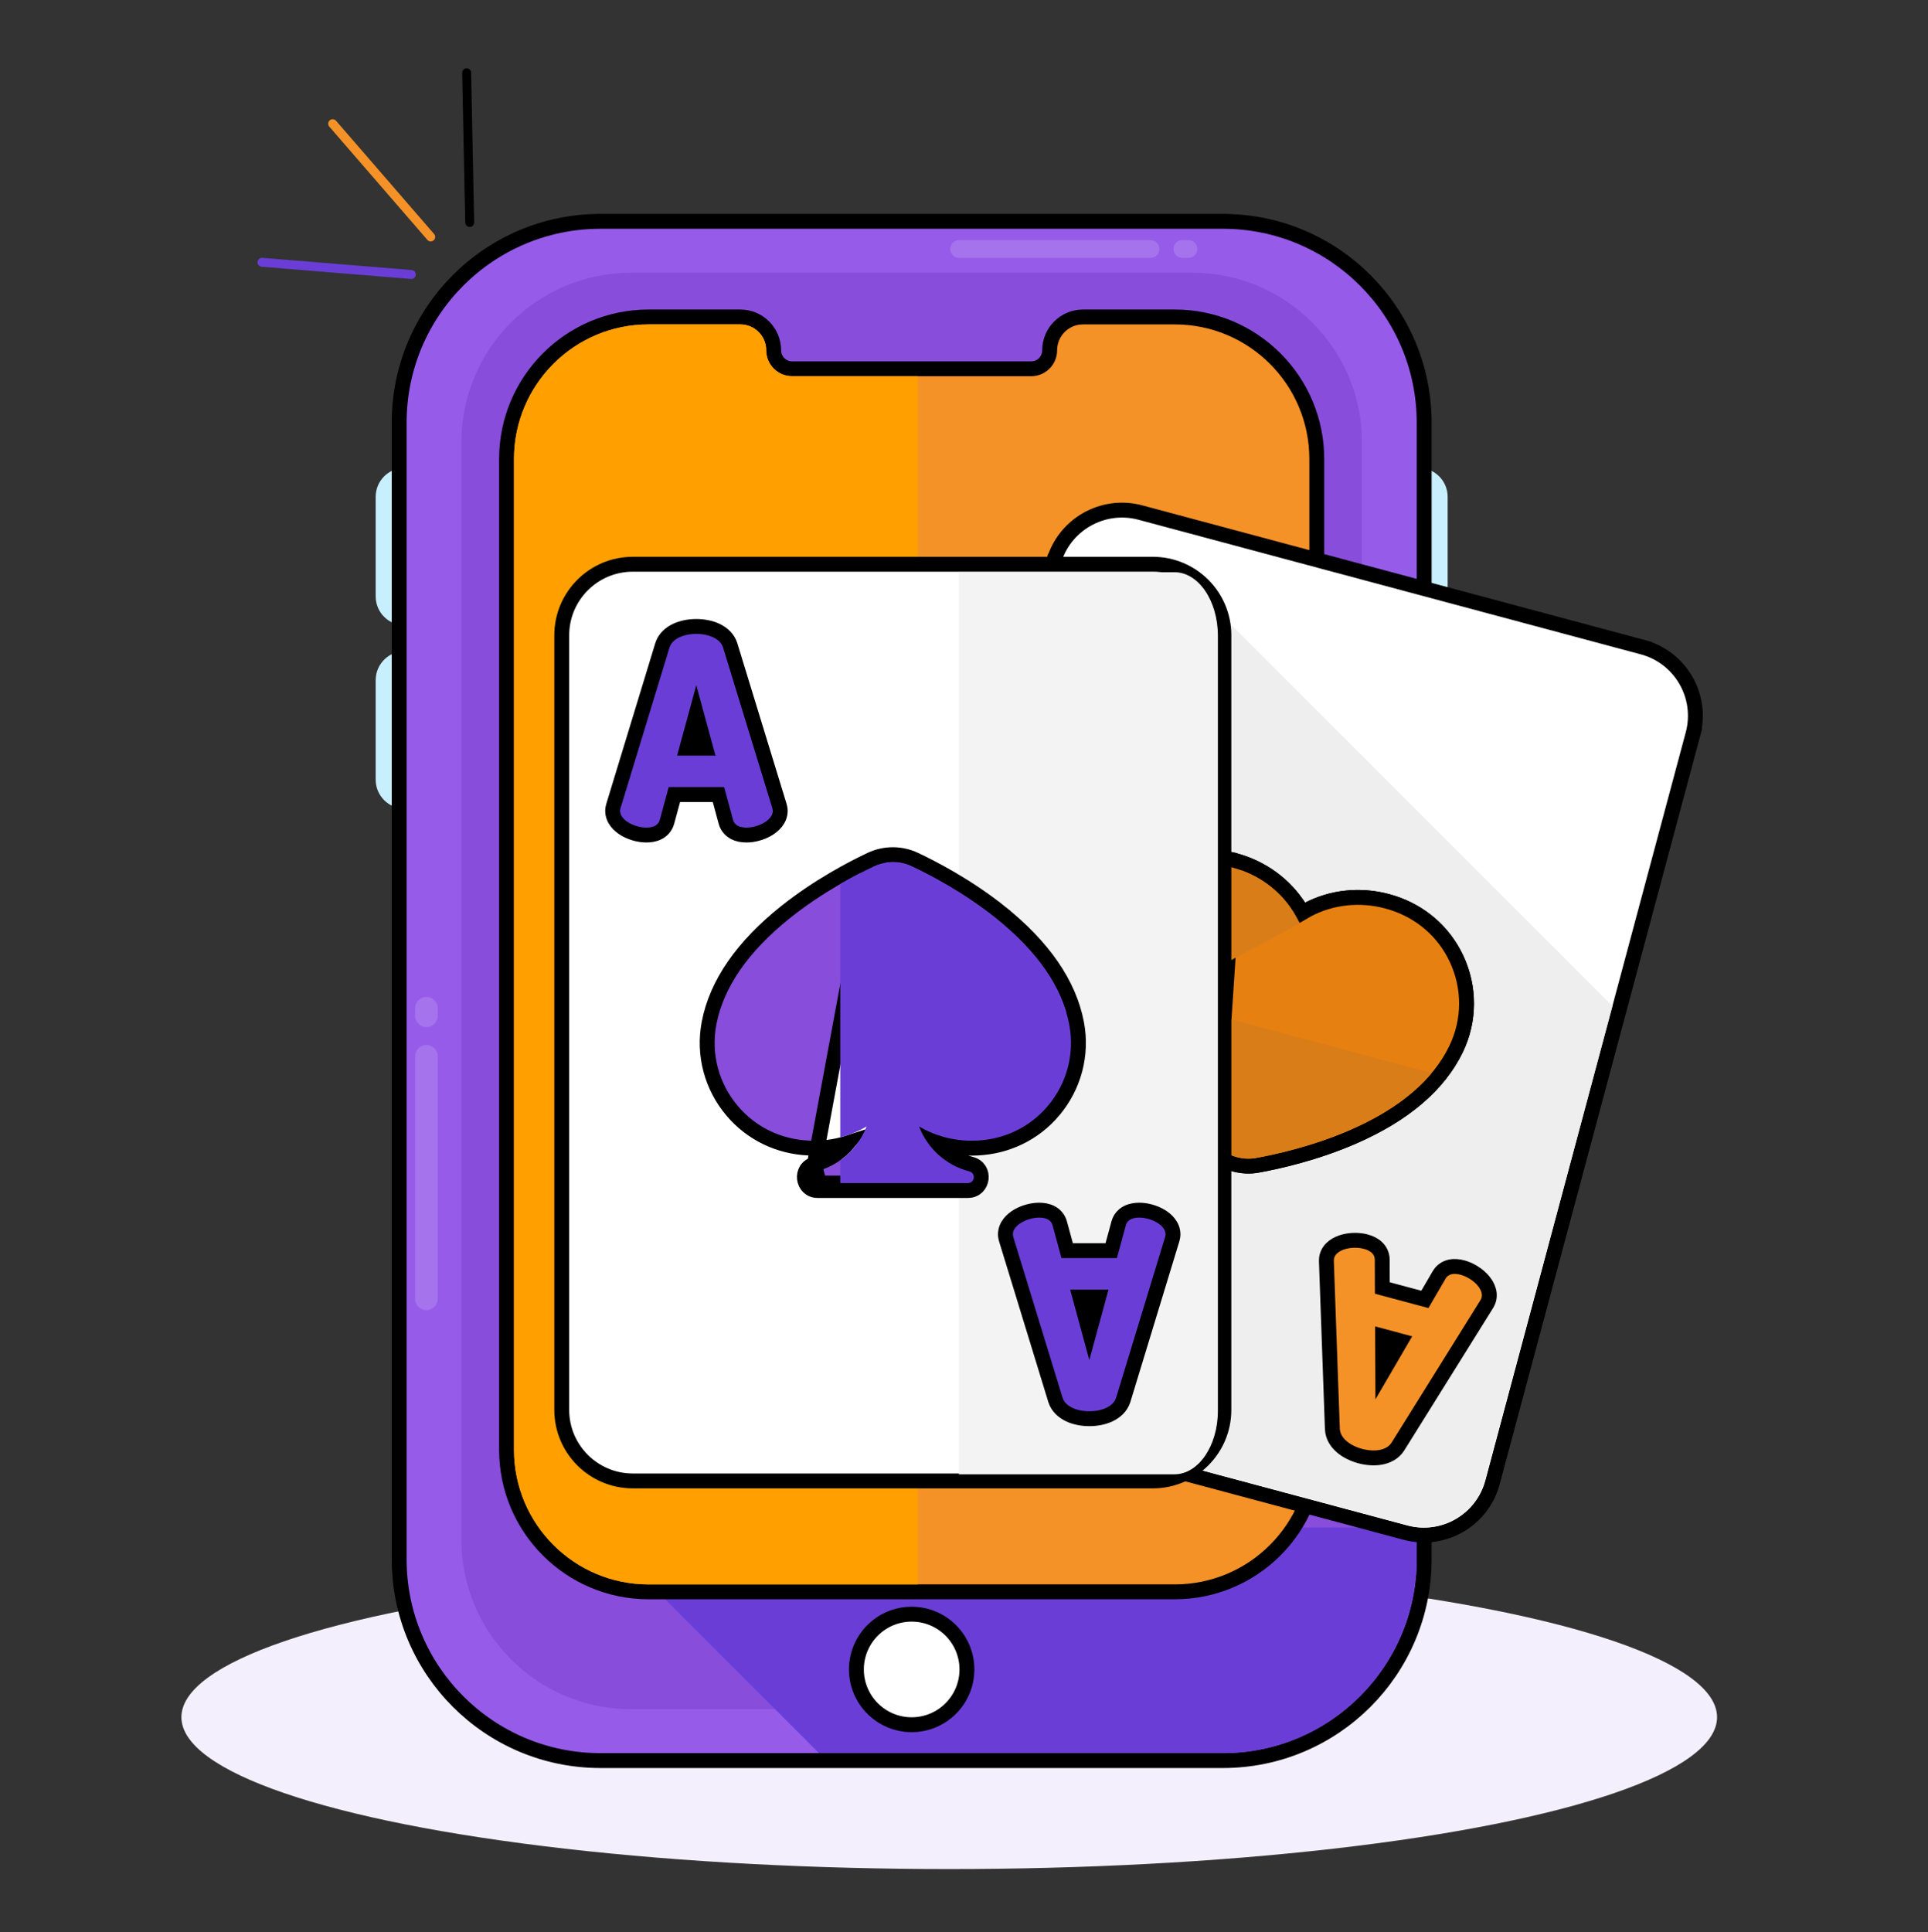
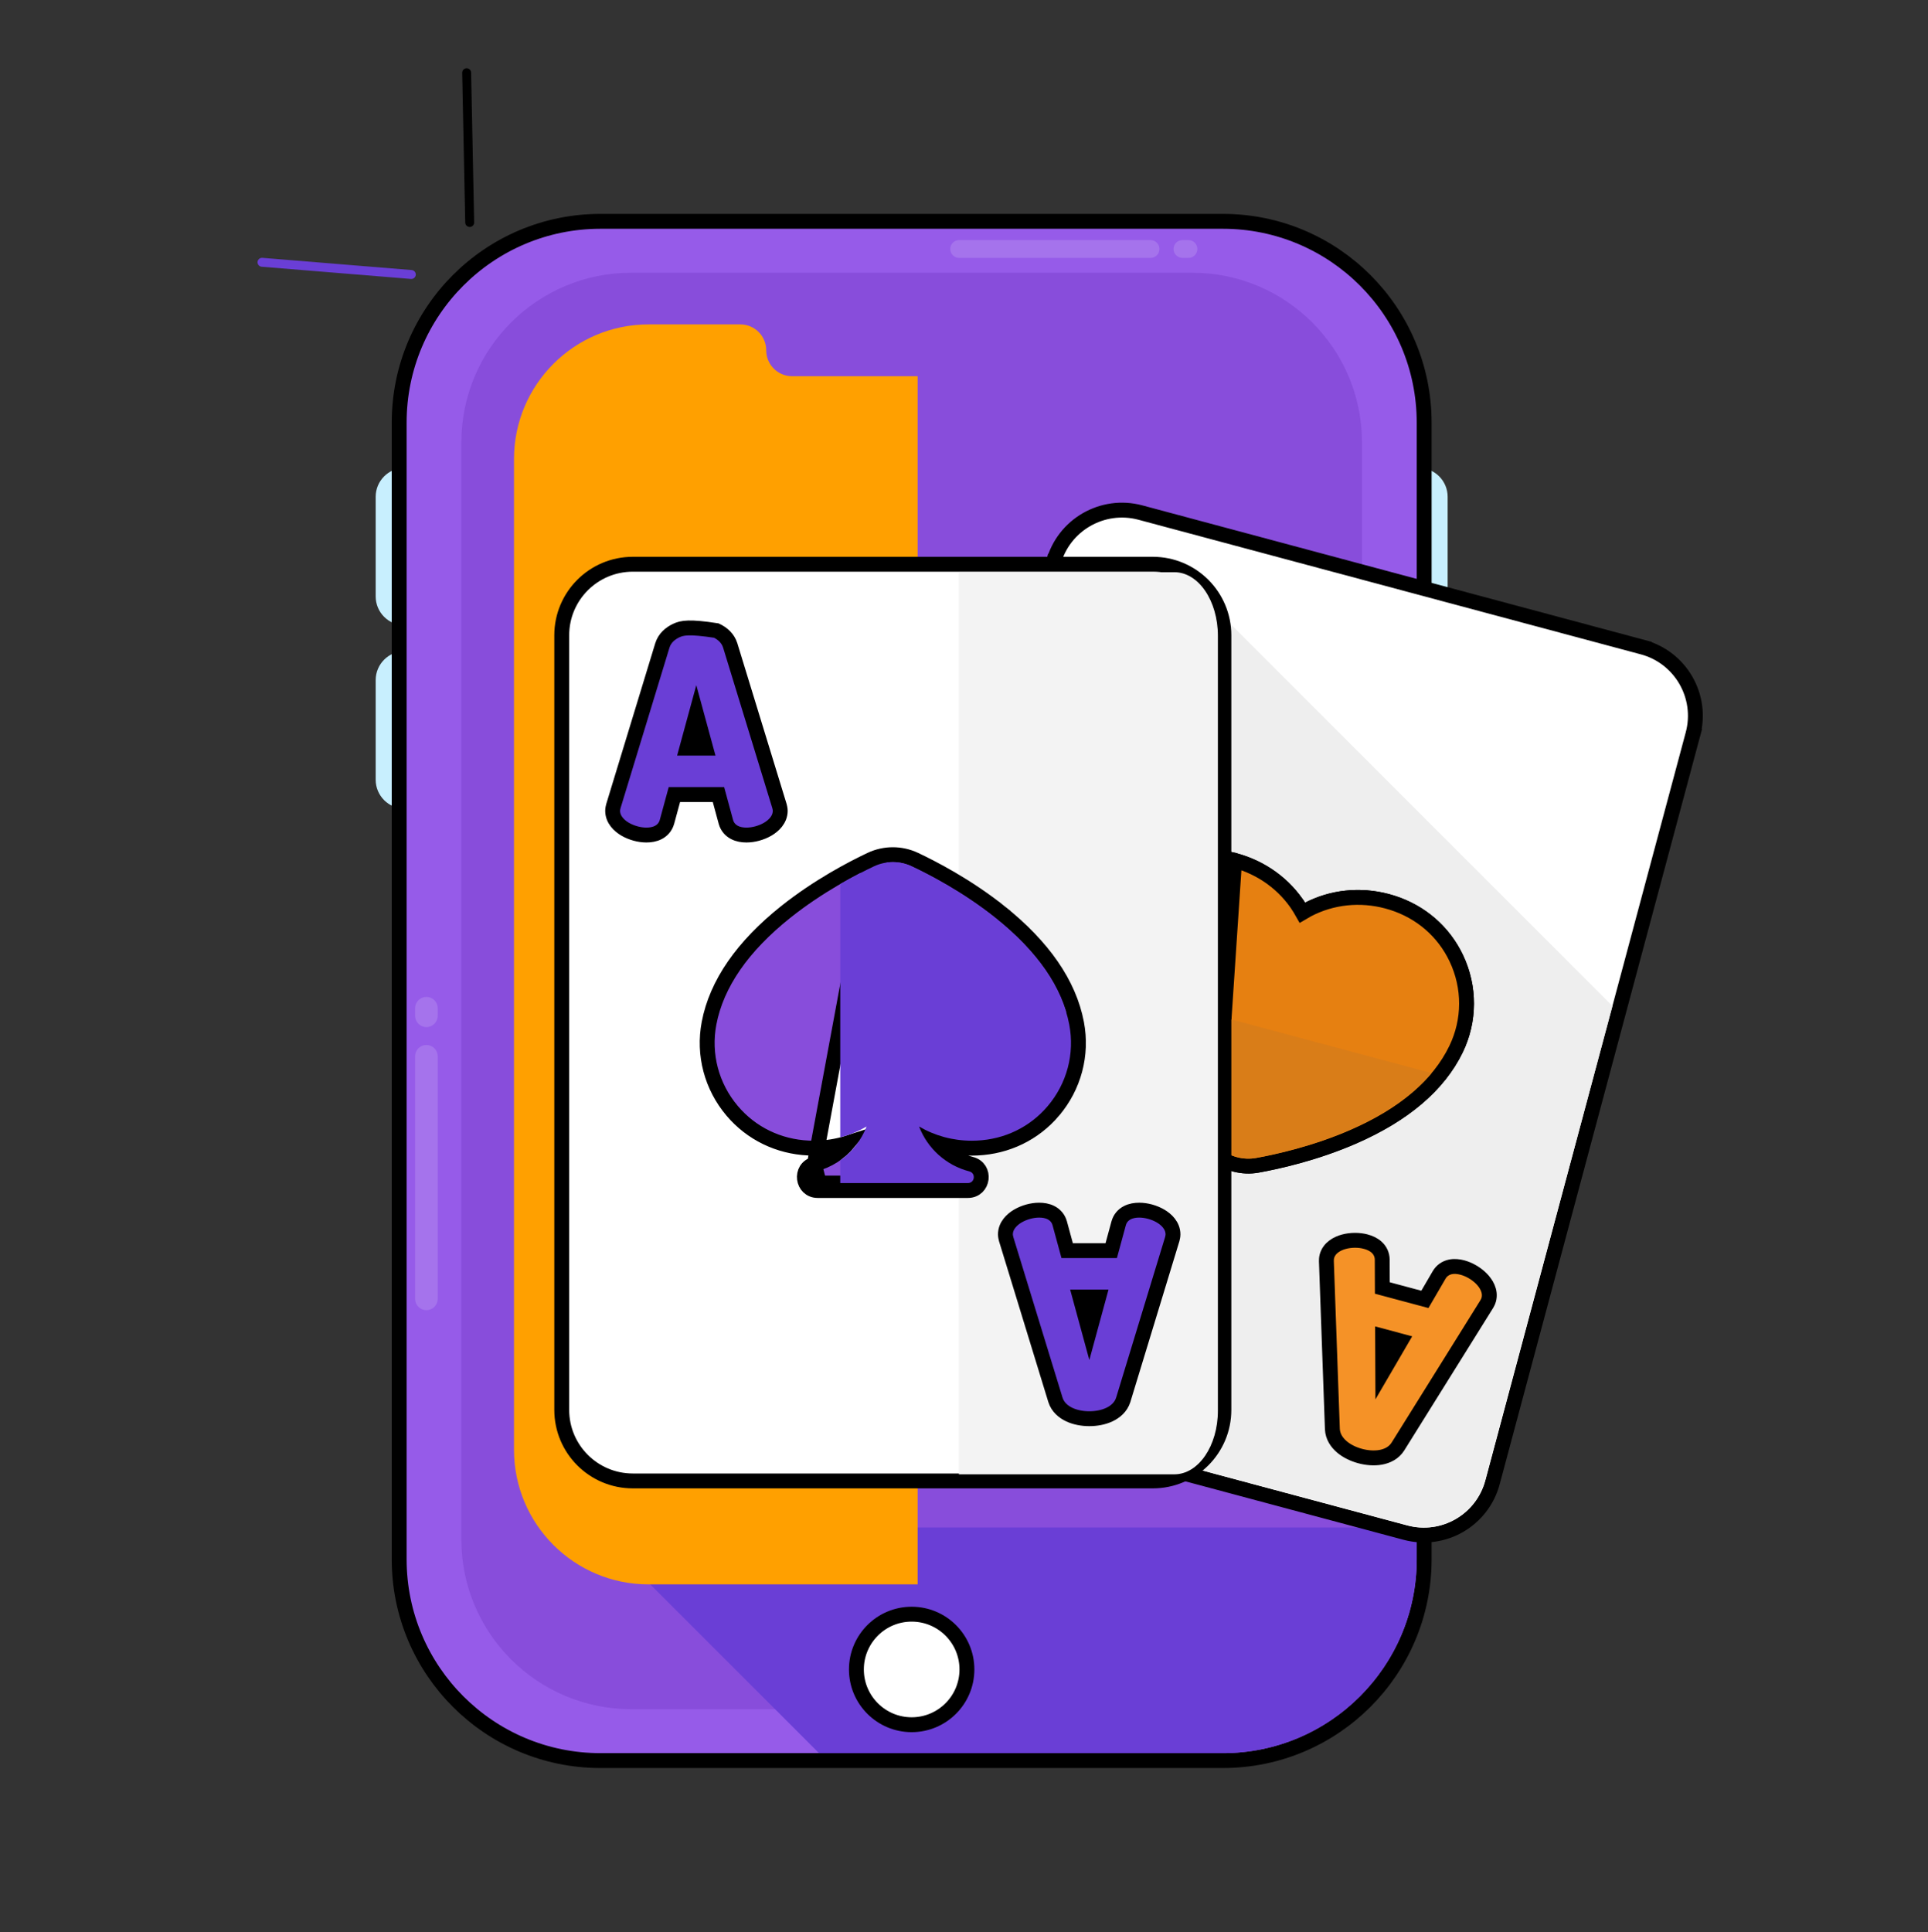
<svg xmlns="http://www.w3.org/2000/svg" width="457" height="458" viewBox="0 0 457 458" fill="none">
  <rect x="0" y="0" width="457" height="458" fill="#333333" stroke="none" />
-   <ellipse cx="225" cy="407" rx="182" ry="36" fill="#F4EFFC" />
  <path d="M101.329 148.208H95.897C92.115 148.208 89.049 145.142 89.049 141.36V117.746C89.049 113.963 92.115 110.897 95.897 110.897H101.329V148.208Z" fill="#C8EFFE" />
  <path d="M101.329 191.658H95.897C92.115 191.658 89.049 188.592 89.049 184.81V161.196C89.049 157.413 92.115 154.347 95.897 154.347H101.329V191.658Z" fill="#C8EFFE" />
  <path d="M330.86 148.208H336.292C340.074 148.208 343.14 145.142 343.14 141.36V117.746C343.14 113.963 340.074 110.897 336.292 110.897H330.86V148.208Z" fill="#C8EFFE" />
  <path d="M337.574 369.569V100.176C337.574 73.823 316.21 52.459 289.857 52.459H142.334C115.98 52.459 94.617 73.823 94.617 100.176V369.569C94.617 395.923 115.981 417.286 142.334 417.286H289.857C316.21 417.286 337.574 395.922 337.574 369.569Z" fill="#965BE9" stroke="black" stroke-width="3.528" />
  <path d="M282.59 64.644H149.601C127.371 64.644 109.35 82.665 109.35 104.895V364.849C109.35 387.079 127.371 405.1 149.601 405.1H282.59C304.82 405.1 322.841 387.079 322.841 364.848V104.895C322.841 82.665 304.82 64.644 282.59 64.644Z" fill="#884DDB" />
  <path d="M140.647 362.036L194.134 415.522H289.856C315.236 415.522 335.809 394.948 335.809 369.569V362.036H140.647Z" fill="#6A3ED6" />
-   <path d="M312.119 343.625V108.792C312.119 90.2 297.047 75.128 278.456 75.128H256.709C252.344 75.128 248.806 78.666 248.806 83.031C248.806 85.447 246.848 87.406 244.432 87.406H187.758C185.341 87.406 183.383 85.447 183.383 83.031C183.383 78.666 179.845 75.128 175.481 75.128H153.734C135.142 75.128 120.071 90.2 120.071 108.792V343.625C120.071 362.217 135.142 377.288 153.734 377.288H278.456C297.047 377.288 312.119 362.217 312.119 343.625Z" fill="#F59227" stroke="black" stroke-width="3.528" />
  <path d="M217.512 89.17H187.758C184.367 89.17 181.619 86.422 181.619 83.031C181.619 79.641 178.87 76.892 175.481 76.892H153.734C136.117 76.892 121.835 91.174 121.835 108.792V343.625C121.835 361.242 136.117 375.524 153.734 375.524H217.512V89.17H217.512Z" fill="#FFA000" />
  <path d="M216.095 408.784C223.329 408.784 229.194 402.92 229.194 395.685C229.194 388.451 223.329 382.586 216.095 382.586C208.86 382.586 202.996 388.451 202.996 395.685C202.996 402.92 208.86 408.784 216.095 408.784Z" fill="white" stroke="black" stroke-width="3.528" />
  <path d="M270.314 121.485L270.314 121.485C261.328 119.078 252.092 124.41 249.684 133.396L251.388 133.853L249.684 133.396L202.17 310.721L203.874 311.178L202.17 310.721C199.763 319.707 205.094 328.943 214.081 331.351L333.142 363.253C342.128 365.661 351.364 360.329 353.772 351.342L401.286 174.017L399.582 173.56L401.286 174.017C403.693 165.031 398.361 155.795 389.375 153.387L388.92 155.086L389.375 153.387L270.314 121.485Z" fill="white" stroke="black" stroke-width="3.528" />
  <path d="M382.201 238.424L352.064 350.887C349.91 358.928 341.643 363.703 333.595 361.549L214.537 329.649C206.496 327.488 201.721 319.221 203.875 311.18L249.547 140.732H284.508L382.201 238.424Z" fill="#EEEEEE" />
  <path d="M288.01 273.507L288.01 273.506C284.457 270.504 277.604 264.265 271.69 256.241C263.997 245.802 260.28 235.638 260.994 226.078C261.556 218.556 265.454 211.765 271.676 207.455C277.445 203.457 284.47 202.104 291.422 203.629L288.01 273.507ZM288.01 273.507C289.368 274.654 290.996 275.502 292.725 275.965C294.455 276.43 296.289 276.509 298.039 276.195L298.04 276.195C302.619 275.371 311.673 273.394 320.806 269.402C332.688 264.208 340.989 257.264 345.151 248.628C348.426 241.833 348.446 234.003 345.213 227.159L345.213 227.159C342.215 220.812 336.808 216.129 330.025 213.973C329.627 213.847 329.221 213.728 328.819 213.62C322.405 211.901 315.7 212.598 309.952 215.611C309.53 215.832 309.117 216.064 308.712 216.306C308.482 215.894 308.24 215.487 307.986 215.084L307.985 215.084C304.513 209.601 299.056 205.645 292.641 203.926L292.641 203.926M288.01 273.507L292.641 203.926M292.641 203.926C292.24 203.819 291.83 203.719 291.422 203.629L292.641 203.926Z" fill="#F59227" stroke="black" stroke-width="3.528" />
  <path d="M288.01 273.507L288.01 273.506C284.457 270.504 277.604 264.265 271.69 256.241C263.997 245.802 260.28 235.638 260.994 226.078C261.556 218.556 265.454 211.765 271.676 207.455C277.445 203.457 284.47 202.104 291.422 203.629L288.01 273.507ZM288.01 273.507C289.368 274.654 290.996 275.502 292.725 275.965C294.455 276.43 296.289 276.509 298.039 276.195L298.04 276.195C302.619 275.371 311.673 273.394 320.806 269.402C332.688 264.208 340.989 257.264 345.151 248.628C348.426 241.833 348.446 234.003 345.213 227.159L345.213 227.159C342.215 220.812 336.808 216.129 330.025 213.973C329.627 213.847 329.221 213.728 328.819 213.62C322.405 211.901 315.7 212.598 309.952 215.611C309.53 215.832 309.117 216.064 308.712 216.306C308.482 215.894 308.24 215.487 307.986 215.084L307.985 215.084C304.513 209.601 299.056 205.645 292.641 203.926L292.641 203.926M288.01 273.507L292.641 203.926M292.641 203.926C292.24 203.819 291.83 203.719 291.422 203.629L292.641 203.926Z" fill="#E68011" stroke="black" stroke-width="3.528" />
  <path d="M263.164 233.934C264.35 240.702 267.678 247.822 273.11 255.194C278.909 263.063 285.648 269.201 289.148 272.159C290.306 273.138 291.701 273.865 293.182 274.262C294.663 274.658 296.235 274.726 297.727 274.458C302.238 273.646 311.143 271.7 320.099 267.784C328.49 264.117 334.932 259.613 339.343 254.345L263.164 233.934Z" fill="#D97D18" />
-   <path d="M306.495 216.028C303.268 210.931 298.186 207.238 292.185 205.63C291.809 205.53 291.425 205.436 291.044 205.352C284.561 203.93 278.039 205.191 272.68 208.905C266.894 212.914 263.276 219.221 262.754 226.209C262.383 231.173 263.28 236.368 265.425 241.747L308.026 218.865C307.589 217.896 307.078 216.948 306.495 216.028Z" fill="#D97D18" />
  <path d="M287.291 185.817L285.875 146.102C285.777 143.818 283.344 142.071 280.576 141.329C277.808 140.587 274.827 140.884 273.601 142.812L252.577 176.514C252.452 176.739 252.328 176.964 252.279 177.144C251.682 179.369 254.676 181.913 257.263 182.606C258.767 183.009 260.1 182.851 260.8 181.684L264.86 174.711L277.555 178.113L277.585 186.182C277.608 187.542 278.682 188.345 280.186 188.748C282.773 189.442 286.638 188.736 287.235 186.51C287.284 186.33 287.287 186.073 287.291 185.817ZM268.72 168.008L277.433 153.061L277.504 170.362L268.72 168.008Z" fill="#FE646F" />
  <path d="M314.4 298.888L314.399 298.936L314.401 298.985L315.817 338.7L315.817 338.7L315.818 338.713C315.894 340.501 316.884 341.932 318.091 342.95C319.299 343.969 320.849 344.692 322.422 345.114C323.995 345.536 325.7 345.684 327.255 345.406C328.81 345.128 330.382 344.384 331.343 342.873L331.347 342.867L331.351 342.86L352.375 309.158L352.398 309.122L352.418 309.084C352.425 309.073 352.432 309.061 352.44 309.047C352.542 308.865 352.769 308.462 352.879 308.058L352.88 308.052C353.427 306.013 352.273 304.193 351.128 303.044C349.918 301.83 348.251 300.858 346.649 300.429L346.649 300.429C345.74 300.185 344.724 300.064 343.74 300.283C342.694 300.515 341.76 301.118 341.142 302.147L341.137 302.157L341.131 302.167L337.749 307.974L327.659 305.271L327.634 298.55L327.634 298.539L327.634 298.528C327.614 297.328 327.107 296.338 326.317 295.615C325.574 294.933 324.634 294.53 323.726 294.286L323.725 294.286C322.123 293.857 320.194 293.866 318.539 294.312C316.972 294.734 315.063 295.733 314.516 297.772L314.516 297.772C314.409 298.172 314.403 298.639 314.4 298.838C314.4 298.857 314.4 298.874 314.4 298.888ZM327.725 316.679L332.049 317.837L327.76 325.194L327.725 316.679Z" fill="#F59227" stroke="black" stroke-width="3.528" />
  <path d="M149.997 351.004H273.258C282.561 351.004 290.102 343.463 290.102 334.159V150.579C290.102 141.276 282.561 133.735 273.258 133.735H149.997C140.694 133.735 133.153 141.276 133.153 150.579V334.16C133.153 343.463 140.694 351.004 149.997 351.004Z" fill="white" stroke="black" stroke-width="3.528" />
  <path d="M278.374 135.622H227.288V349.438H278.374C284.067 349.438 288.681 342.684 288.681 334.353V150.707C288.681 142.375 284.067 135.622 278.374 135.622Z" fill="#F3F3F3" />
-   <path d="M184.758 191.052L184.747 191.007L184.733 190.963L173.085 152.968L173.085 152.968L173.081 152.956C172.545 151.248 171.219 150.122 169.789 149.451C168.359 148.78 166.674 148.482 165.046 148.482C163.417 148.482 161.732 148.78 160.302 149.451C158.873 150.122 157.546 151.248 157.01 152.956L157.007 152.963L157.005 152.97L145.42 190.966L145.408 191.006L145.397 191.048C145.394 191.06 145.39 191.074 145.386 191.09C145.335 191.291 145.219 191.743 145.219 192.165C145.219 194.276 146.804 195.735 148.208 196.549C149.691 197.408 151.552 197.916 153.211 197.916C154.152 197.916 155.165 197.769 156.059 197.303C157.009 196.809 157.755 195.984 158.085 194.83L158.088 194.819L158.091 194.808L159.855 188.323H170.3L172.064 194.808L172.067 194.819L172.07 194.83C172.4 195.983 173.146 196.808 174.096 197.303C174.99 197.769 176.003 197.916 176.943 197.916C178.602 197.916 180.464 197.408 181.947 196.549C183.351 195.735 184.937 194.276 184.937 192.165L184.937 192.158C184.935 191.744 184.82 191.295 184.77 191.1C184.765 191.081 184.761 191.066 184.758 191.052ZM167.284 177.32H162.807L165.046 169.104L167.284 177.32Z" fill="#6A3ED6" stroke="black" stroke-width="3.528" />
+   <path d="M184.758 191.052L184.747 191.007L184.733 190.963L173.085 152.968L173.085 152.968L173.081 152.956C172.545 151.248 171.219 150.122 169.789 149.451C163.417 148.482 161.732 148.78 160.302 149.451C158.873 150.122 157.546 151.248 157.01 152.956L157.007 152.963L157.005 152.97L145.42 190.966L145.408 191.006L145.397 191.048C145.394 191.06 145.39 191.074 145.386 191.09C145.335 191.291 145.219 191.743 145.219 192.165C145.219 194.276 146.804 195.735 148.208 196.549C149.691 197.408 151.552 197.916 153.211 197.916C154.152 197.916 155.165 197.769 156.059 197.303C157.009 196.809 157.755 195.984 158.085 194.83L158.088 194.819L158.091 194.808L159.855 188.323H170.3L172.064 194.808L172.067 194.819L172.07 194.83C172.4 195.983 173.146 196.808 174.096 197.303C174.99 197.769 176.003 197.916 176.943 197.916C178.602 197.916 180.464 197.408 181.947 196.549C183.351 195.735 184.937 194.276 184.937 192.165L184.937 192.158C184.935 191.744 184.82 191.295 184.77 191.1C184.765 191.081 184.761 191.066 184.758 191.052ZM167.284 177.32H162.807L165.046 169.104L167.284 177.32Z" fill="#6A3ED6" stroke="black" stroke-width="3.528" />
  <path d="M238.497 293.687L238.508 293.732L238.522 293.776L250.17 331.771L250.17 331.771L250.174 331.783C250.71 333.491 252.036 334.617 253.466 335.288C254.896 335.959 256.581 336.256 258.209 336.256C259.837 336.256 261.522 335.959 262.953 335.288C264.382 334.617 265.709 333.491 266.245 331.783L266.248 331.776L266.25 331.769L277.835 293.773L277.847 293.733L277.858 293.691C277.861 293.679 277.864 293.665 277.868 293.649C277.92 293.448 278.036 292.996 278.036 292.574C278.036 290.463 276.451 289.004 275.047 288.19C273.564 287.33 271.702 286.823 270.043 286.823C269.103 286.823 268.09 286.969 267.196 287.435C266.246 287.93 265.5 288.755 265.17 289.909L265.167 289.92L265.164 289.931L263.4 296.415H252.955L251.191 289.931L251.188 289.92L251.184 289.909C250.855 288.755 250.109 287.931 249.159 287.436C248.265 286.97 247.252 286.823 246.312 286.823C244.653 286.823 242.791 287.33 241.308 288.19C239.904 289.004 238.318 290.463 238.318 292.574H238.318L238.318 292.587C238.322 292.998 238.435 293.442 238.485 293.641C238.49 293.658 238.494 293.673 238.497 293.687ZM255.971 307.418H260.447L258.209 315.635L255.971 307.418Z" fill="#6A3ED6" stroke="black" stroke-width="3.528" />
  <path d="M206.435 203.724L206.436 203.724C208.045 202.967 209.838 202.57 211.627 202.57C213.417 202.57 215.21 202.966 216.82 203.725C221.029 205.706 229.263 209.958 237.052 216.178L235.951 217.557L237.052 216.178C247.184 224.27 253.405 233.125 255.189 242.545M206.435 203.724L253.456 242.873M206.435 203.724C202.226 205.705 193.992 209.957 186.203 216.178L186.203 216.178C176.07 224.27 169.849 233.125 168.064 242.545L168.064 242.545C166.66 249.956 168.668 257.524 173.561 263.298L173.561 263.298C178.099 268.653 184.534 271.777 191.645 272.103L191.645 272.103C192.061 272.122 192.483 272.132 192.899 272.132C195.733 272.132 198.501 271.692 201.116 270.846C199.062 273.29 196.267 275.102 193.04 275.935M206.435 203.724L193.04 275.935M255.189 242.545L253.456 242.873M255.189 242.545C255.189 242.545 255.189 242.545 255.189 242.545L253.456 242.873M255.189 242.545C256.594 249.956 254.587 257.524 249.693 263.298L249.693 263.299C245.154 268.653 238.719 271.778 231.609 272.104L231.608 272.104C231.193 272.123 230.77 272.133 230.354 272.133C227.521 272.133 224.753 271.693 222.139 270.848M253.456 242.873C254.761 249.758 252.899 256.787 248.348 262.158C244.132 267.131 238.159 270.038 231.528 270.342C231.138 270.359 230.743 270.369 230.354 270.369C226.858 270.369 223.475 269.653 220.393 268.299C220.891 269.207 221.476 270.06 222.139 270.848M222.139 270.848C224.193 273.29 226.987 275.102 230.213 275.935L230.214 275.935C233.814 276.865 233.145 282.169 229.422 282.169H211.627H193.832C190.112 282.169 189.436 276.864 193.04 275.935M222.139 270.848C221.115 270.517 220.116 270.124 219.145 269.671C221.453 273.55 225.227 276.47 229.773 277.643C231.369 278.055 231.07 280.405 229.422 280.405H211.627H193.832C192.183 280.405 191.885 278.054 193.481 277.643L193.04 275.935" fill="#884DDB" stroke="black" stroke-width="3.528" />
  <path d="M235.951 217.557C228.313 211.457 220.215 207.272 216.069 205.321C214.697 204.675 213.161 204.334 211.628 204.334C210.095 204.334 208.559 204.675 207.187 205.321C205.237 206.238 202.408 207.656 199.17 209.527V269.568C201.368 268.999 203.467 268.139 205.405 266.997C204.163 270.24 201.982 273.027 199.17 275.011V280.405H211.627H229.422C231.071 280.405 231.369 278.055 229.773 277.643C224.233 276.213 219.839 272.19 217.85 266.997C221.566 269.189 225.868 270.369 230.354 270.369C230.743 270.369 231.139 270.359 231.528 270.342C238.159 270.038 244.132 267.131 248.348 262.158C252.899 256.788 254.761 249.759 253.457 242.874C251.777 234.01 245.887 225.492 235.951 217.557Z" fill="#6A3ED6" />
-   <path d="M102.097 56.157L78.855 29.318" stroke="#F59227" stroke-width="2.117" stroke-linecap="round" />
  <path d="M111.332 52.733L110.613 17.236" stroke="black" stroke-width="2.117" stroke-linecap="round" />
  <path d="M97.493 65.061L62.107 62.167" stroke="#6A3ED6" stroke-width="2.117" stroke-linecap="round" />
  <g opacity="0.3">
    <path d="M101.071 310.529C99.593 310.529 98.394 309.33 98.394 307.852L98.394 250.354C98.394 248.876 99.593 247.677 101.071 247.677C102.55 247.677 103.749 248.876 103.749 250.354L103.749 307.852C103.749 309.33 102.55 310.529 101.071 310.529Z" fill="white" fill-opacity="0.49" />
  </g>
  <g opacity="0.3">
    <path d="M101.071 243.437C99.593 243.437 98.394 242.238 98.394 240.76L98.394 238.961C98.394 237.483 99.593 236.284 101.071 236.284C102.55 236.284 103.749 237.483 103.749 238.961L103.749 240.76C103.749 242.238 102.55 243.437 101.071 243.437Z" fill="white" fill-opacity="0.49" />
  </g>
  <g opacity="0.3">
    <path d="M225.242 59.017C225.242 57.851 226.188 56.905 227.354 56.905L272.712 56.905C273.878 56.905 274.824 57.851 274.824 59.017C274.824 60.183 273.878 61.129 272.712 61.129L227.354 61.129C226.188 61.129 225.242 60.183 225.242 59.017Z" fill="white" fill-opacity="0.49" />
  </g>
  <g opacity="0.3">
    <path d="M278.169 59.017C278.169 57.851 279.115 56.905 280.281 56.905L281.7 56.905C282.866 56.905 283.812 57.851 283.812 59.017C283.812 60.183 282.866 61.129 281.7 61.129L280.281 61.129C279.115 61.129 278.169 60.183 278.169 59.017Z" fill="white" fill-opacity="0.49" />
  </g>
</svg>